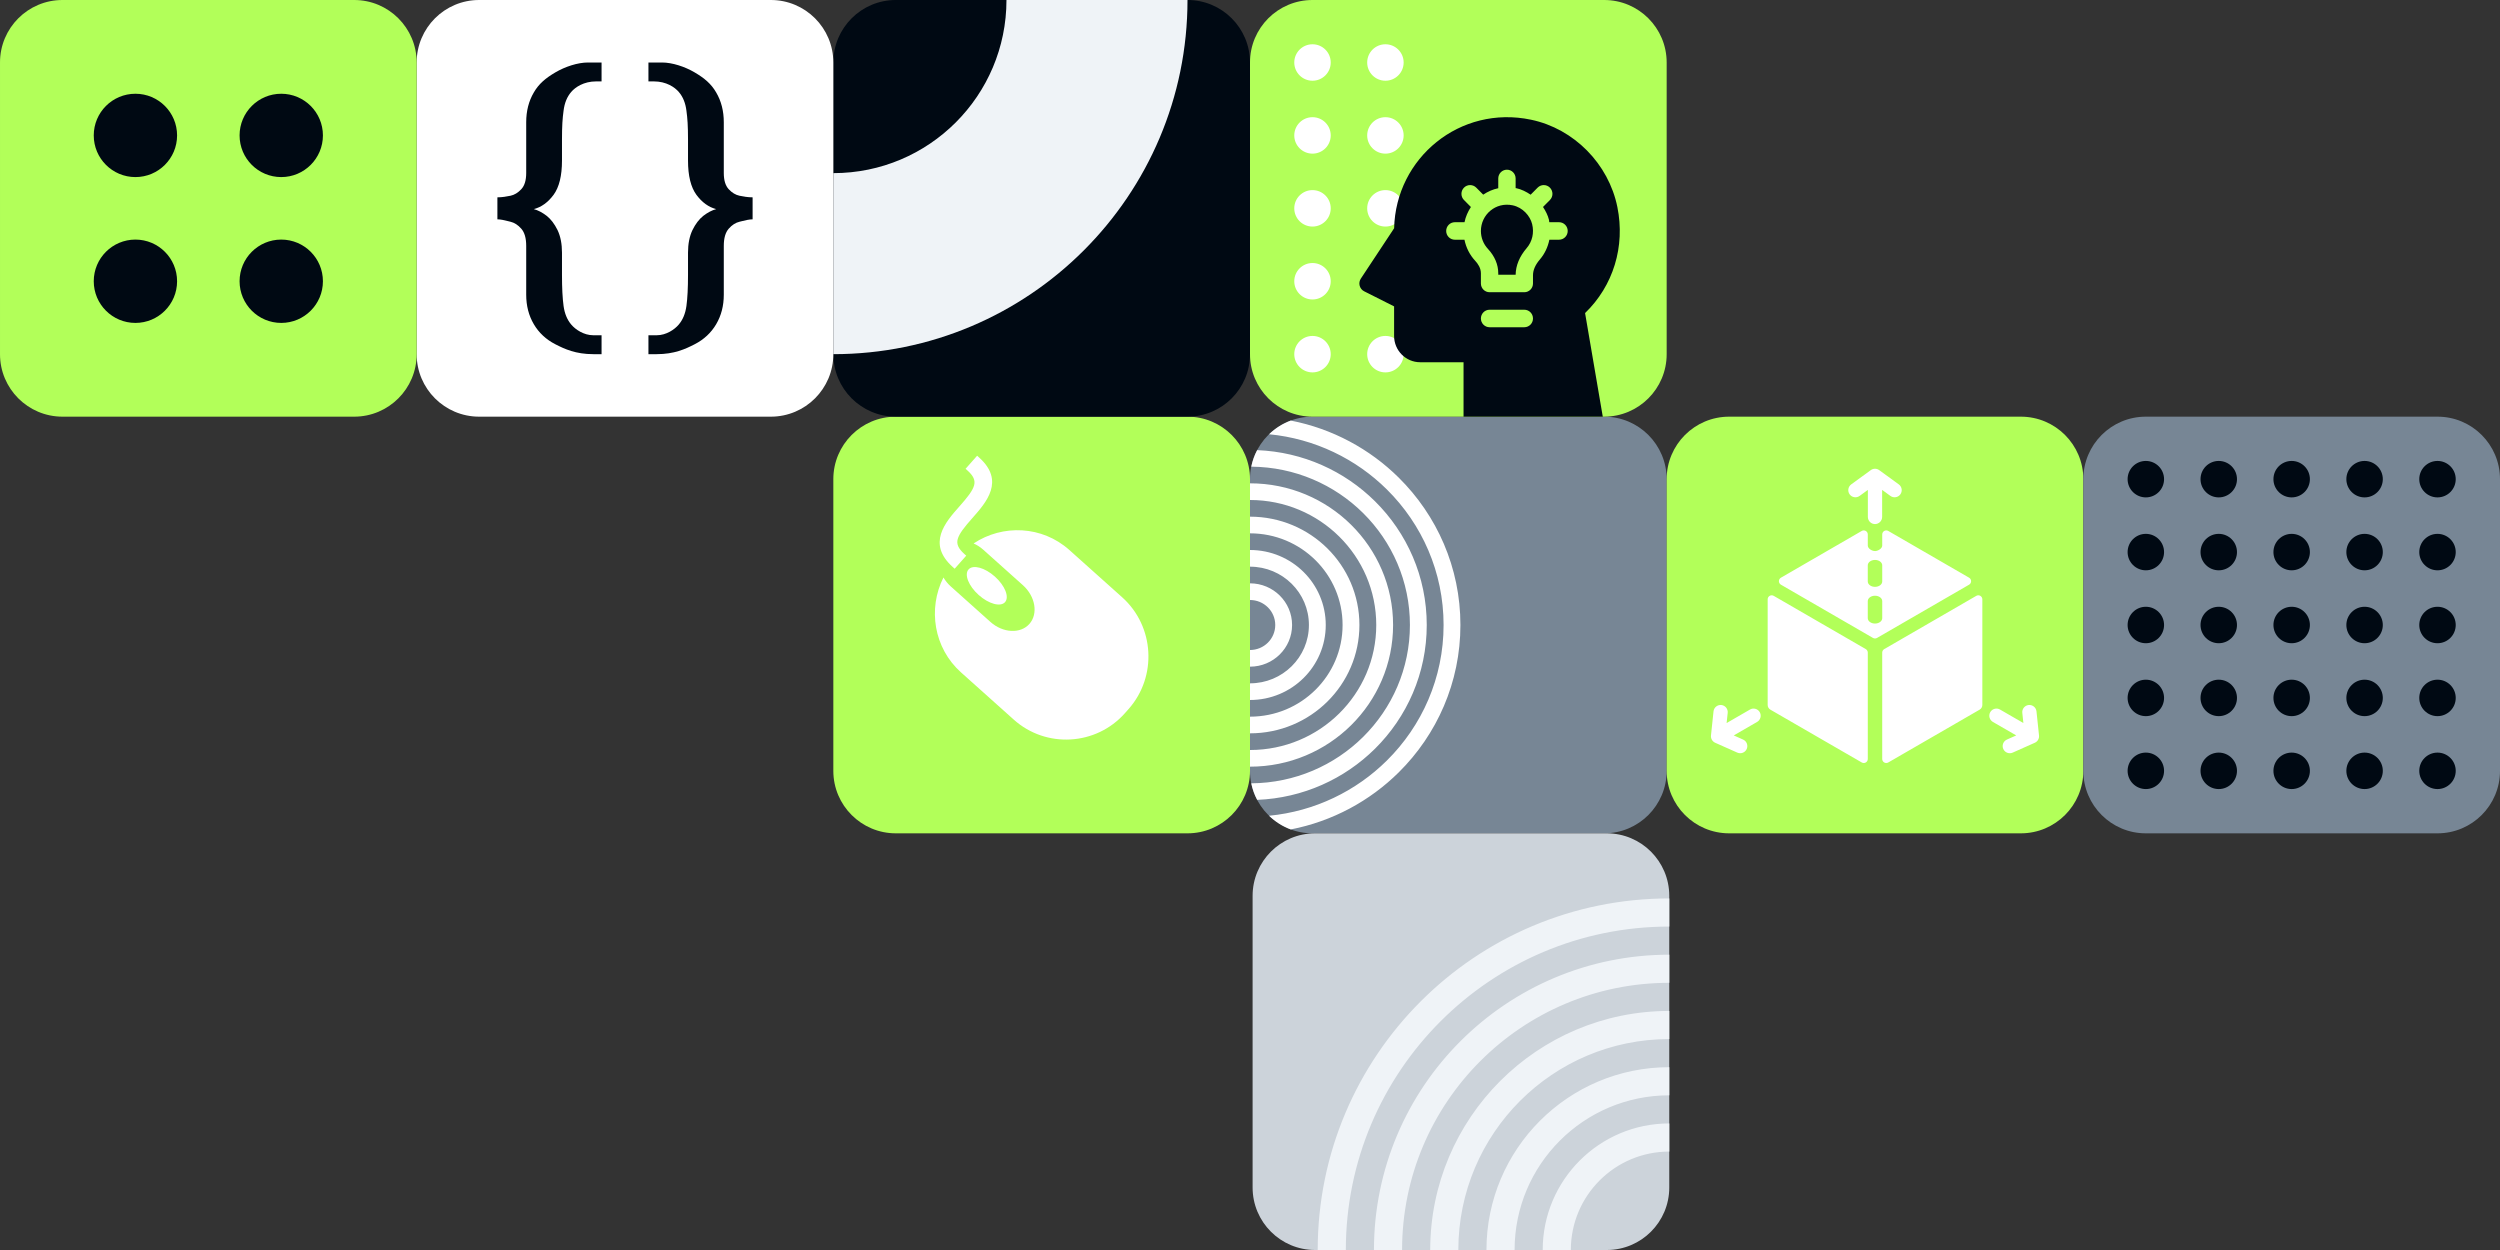
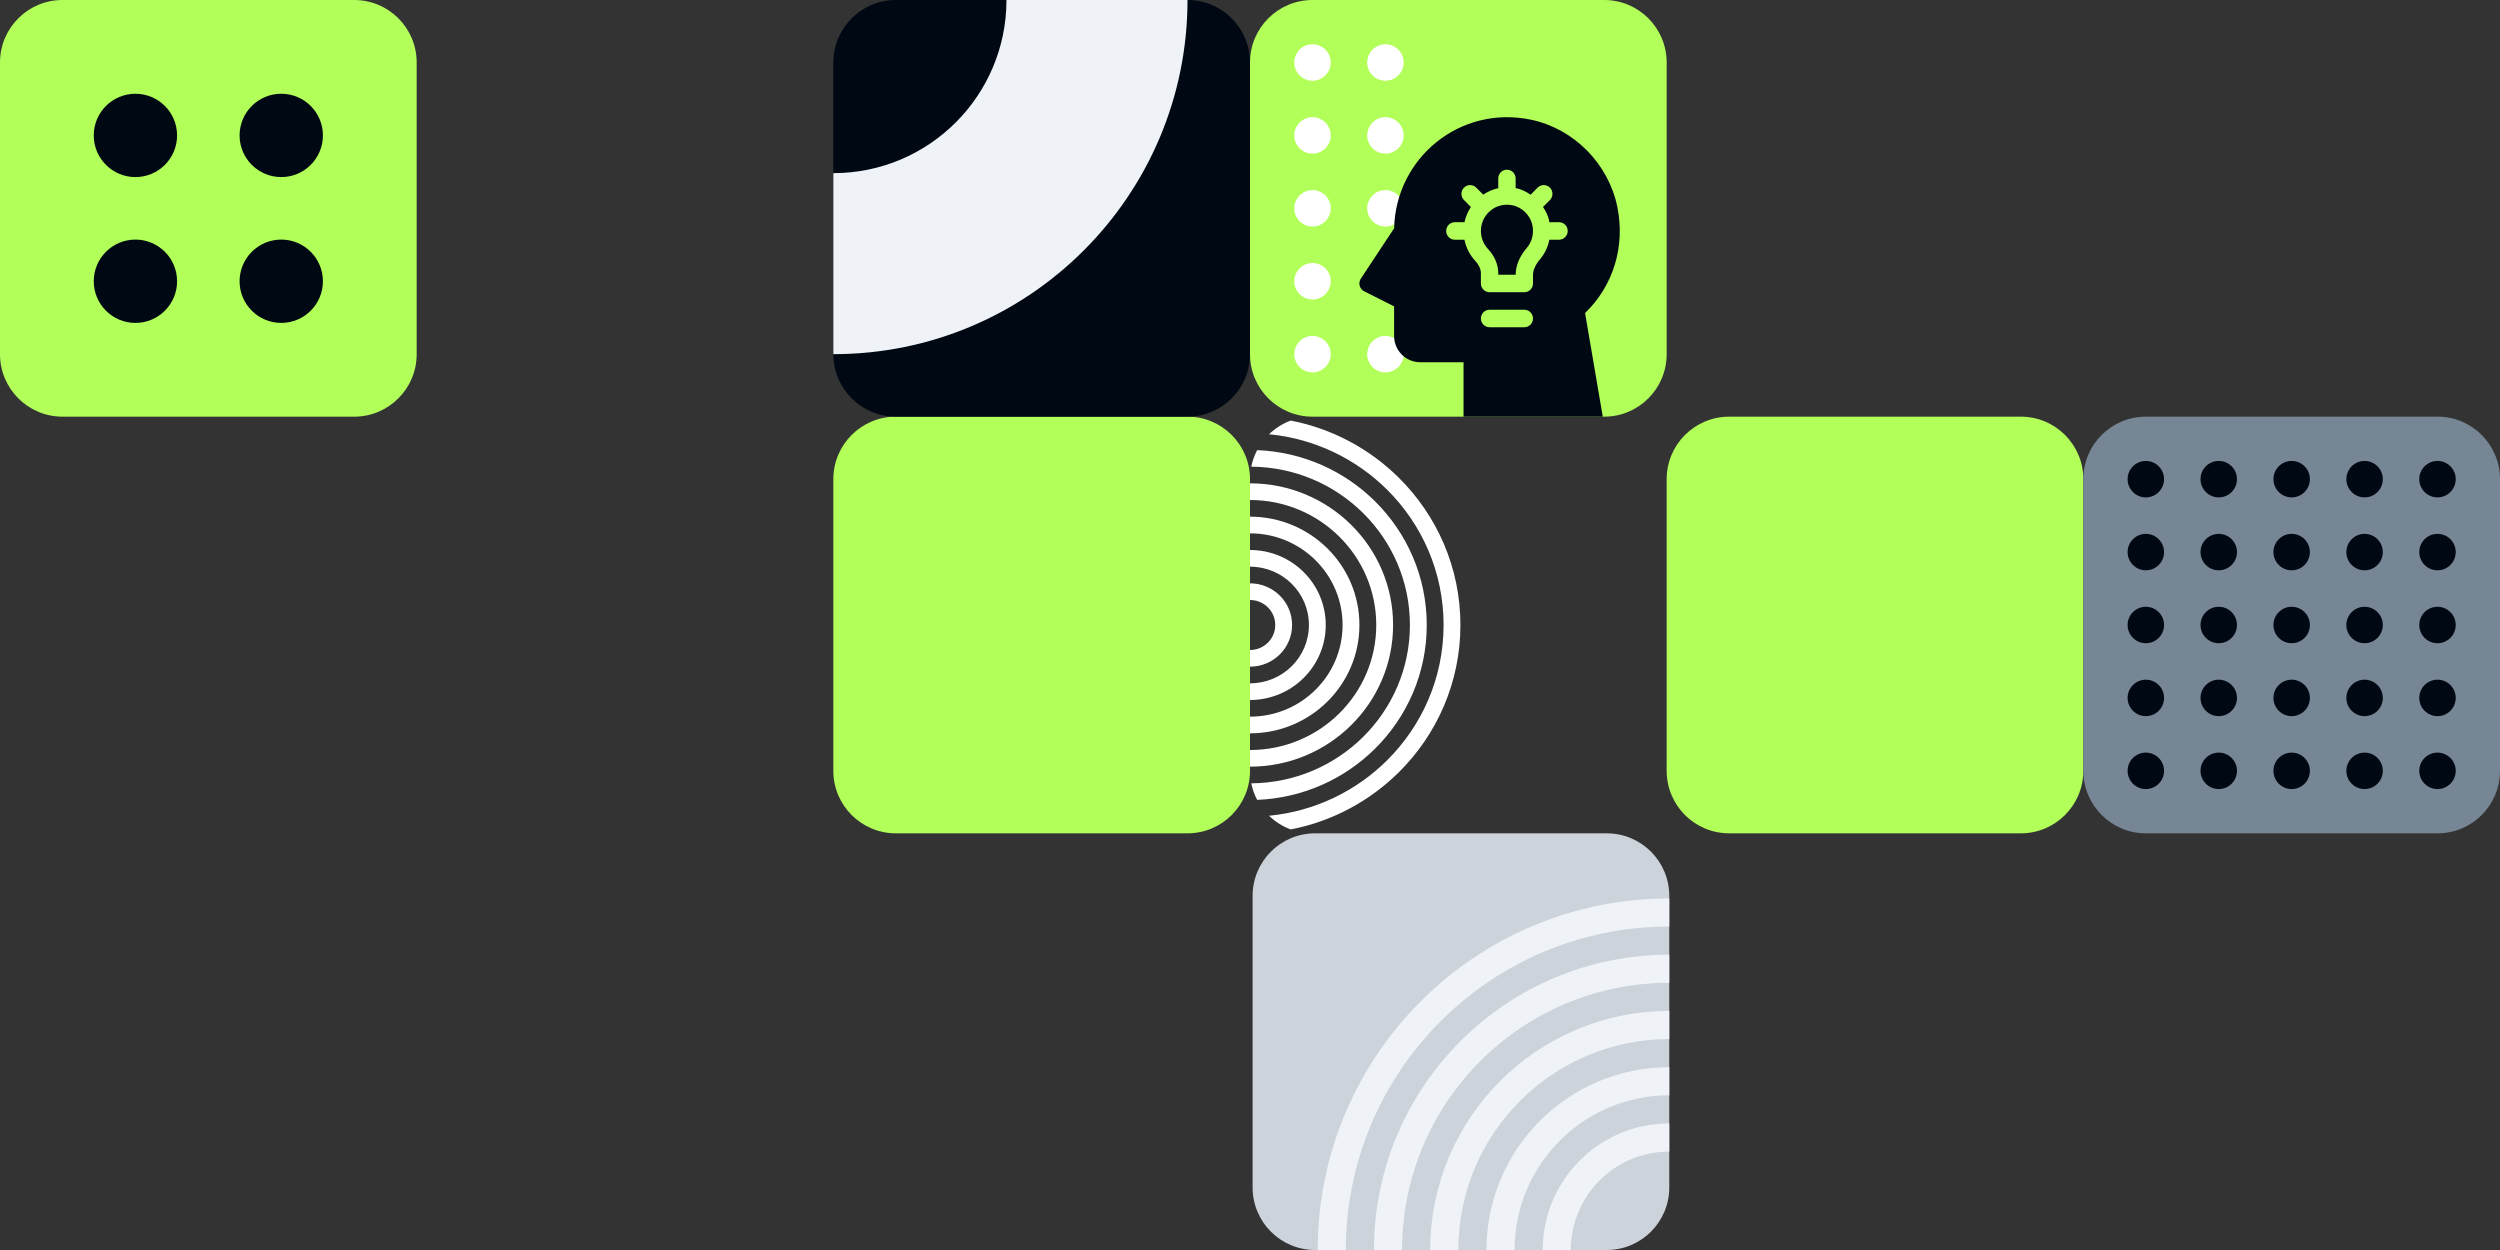
<svg xmlns="http://www.w3.org/2000/svg" width="960" height="480" viewBox="0 0 960 480" fill="none">
  <rect x="0" y="0" width="960" height="480" fill="#333333" stroke="none" />
-   <path fill-rule="evenodd" clip-rule="evenodd" d="M640 184C640 170.745 629.255 160 616 160H504C490.745 160 480 170.745 480 184V296C480 309.255 490.745 320 504 320H616C629.255 320 640 309.255 640 296V184Z" fill="#778695" />
  <path fill-rule="evenodd" clip-rule="evenodd" d="M480.001 288.001V294.4C495.174 294.4 508.909 288.311 518.852 278.467C528.794 268.623 534.945 255.022 534.945 240C534.945 224.979 528.794 211.378 518.852 201.535C508.909 191.69 495.174 185.6 480.001 185.6V192C493.388 192 505.508 197.373 514.281 206.059C523.053 214.745 528.481 226.746 528.481 240C528.481 253.255 523.053 265.255 514.281 273.941C505.508 282.627 493.388 288 480.001 288.001ZM480.001 275.2V281.6C491.602 281.599 502.107 276.943 509.711 269.416C517.313 261.887 522.016 251.486 522.016 240C522.016 228.512 517.313 218.112 509.711 210.584C502.107 203.056 491.602 198.399 480.001 198.399V204.801C489.818 204.801 498.707 208.74 505.14 215.11C511.572 221.479 515.552 230.279 515.552 240C515.552 249.721 511.572 258.521 505.14 264.89C498.707 271.26 489.818 275.2 480.001 275.2ZM480.001 262.399V268.799C488.033 268.799 495.306 265.575 500.569 260.364C505.832 255.152 509.088 247.952 509.088 240C509.088 232.048 505.832 224.847 500.569 219.635C495.306 214.424 488.033 211.2 480.001 211.2V217.6C486.248 217.6 491.905 220.107 495.999 224.161C500.091 228.214 502.623 233.814 502.623 240C502.623 246.185 500.091 251.785 495.999 255.838C491.906 259.892 486.248 262.399 480.001 262.399ZM480.001 249.6V256.001C484.463 256 488.502 254.209 491.427 251.314C494.353 248.418 496.16 244.418 496.16 240C496.16 235.582 494.351 231.582 491.427 228.687C488.503 225.791 484.463 224 480.001 224V230.402C482.679 230.402 485.102 231.476 486.856 233.213C488.61 234.949 489.696 237.35 489.696 240.001C489.696 242.652 488.61 245.052 486.856 246.789C485.102 248.526 482.679 249.6 480.001 249.6ZM480.481 179.2C497.247 179.328 512.416 186.108 523.423 197.006C534.534 208.008 541.408 223.209 541.408 239.999C541.408 256.788 534.534 271.989 523.423 282.992C512.415 293.89 497.247 300.67 480.48 300.797C480.936 303.043 481.705 305.175 482.741 307.146C500.393 306.452 516.312 299.082 527.992 287.517C540.275 275.356 547.871 258.556 547.871 240C547.871 221.443 540.275 204.643 527.992 192.483C516.312 180.917 500.393 173.547 482.741 172.853C481.706 174.823 480.937 176.955 480.481 179.2ZM487.314 166.751C504.922 168.453 520.729 176.239 532.563 187.956C546.015 201.275 554.336 219.675 554.336 240C554.336 260.324 546.016 278.724 532.563 292.042C520.729 303.761 504.921 311.546 487.313 313.249C489.673 315.532 492.501 317.336 495.638 318.503C511.679 315.388 526.019 307.574 537.134 296.569C551.757 282.092 560.801 262.091 560.801 240C560.801 217.909 551.757 197.909 537.134 183.432C526.019 172.426 511.679 164.612 495.638 161.497C492.501 162.663 489.674 164.467 487.314 166.751Z" fill="white" />
  <path fill-rule="evenodd" clip-rule="evenodd" d="M320 184C320 170.745 330.745 160 344 160H456C469.255 160 480 170.745 480 184V296C480 309.255 469.255 320 456 320H344C330.745 320 320 309.255 320 296V184Z" fill="#B2FF59" />
-   <path fill-rule="evenodd" clip-rule="evenodd" d="M375.804 228.465C371.933 225.002 370.193 220.612 371.916 218.666C373.64 216.72 378.176 217.951 382.048 221.418C385.918 224.885 387.659 229.271 385.936 231.219C384.213 233.165 379.678 231.932 375.804 228.465ZM370.375 214.121L367.254 217.644L366.593 218.387L365.854 217.725C355.816 208.741 363.049 200.517 368.371 194.509L368.375 194.503L368.413 194.461C371.46 191.023 373.472 188.507 374.05 186.383C374.571 184.476 373.839 182.755 371.52 180.678L370.777 180.015L371.438 179.271L374.558 175.747L375.218 175L375.959 175.663C386.02 184.671 378.73 192.906 373.407 198.92L373.409 198.922L373.402 198.927H373.399C370.353 202.369 368.341 204.886 367.763 207.008C367.243 208.916 367.975 210.636 370.292 212.714L371.033 213.377L370.375 214.121ZM362.286 221.752C363.007 222.971 363.926 224.14 365.075 225.17L380.306 238.803C385.113 243.111 391.857 243.462 395.291 239.585C398.726 235.71 397.6 229.017 392.791 224.712L377.558 211.075C376.41 210.047 375.15 209.264 373.863 208.684C385.012 201.26 400.195 201.856 410.633 211.199L430.911 229.355C443.326 240.473 444.439 259.78 433.384 272.26L431.969 273.859C420.915 286.34 401.708 287.458 389.292 276.339L369.014 258.183C358.575 248.846 356.236 233.751 362.286 221.752Z" fill="white" />
  <path fill-rule="evenodd" clip-rule="evenodd" d="M641 344C641 330.745 630.255 320 617 320H505C491.745 320 481 330.745 481 344V456C481 469.255 491.745 480 505 480H617C630.255 480 641 469.255 641 456V344Z" fill="#CCD3DA" />
  <path d="M549.2 479.999C549.2 454.651 559.476 431.7 576.088 415.089C592.7 398.476 615.65 388.2 641 388.2V399C618.632 399 598.382 408.067 583.724 422.724C569.066 437.382 560 457.633 560 479.999H549.2ZM592.4 479.999C592.4 466.58 597.84 454.429 606.635 445.636C615.429 436.841 627.579 431.4 641 431.4V442.201C630.561 442.201 621.111 446.432 614.271 453.272C607.431 460.111 603.199 469.562 603.199 480L592.4 479.999ZM570.8 479.999C570.8 460.616 578.657 443.065 591.362 430.361C604.065 417.658 621.616 409.8 641 409.8V420.6C624.597 420.6 609.746 427.249 598.997 437.998C588.249 448.746 581.601 463.597 581.601 479.999H570.8ZM506 479.999C506 442.721 521.111 408.971 545.54 384.54C569.97 360.11 603.721 345 641 345V355.8C606.703 355.8 575.653 369.702 553.177 392.176C530.701 414.652 516.8 445.703 516.8 479.999H506ZM527.6 479.999C527.6 448.687 540.294 420.336 560.815 399.814C581.336 379.293 609.686 366.601 641 366.601V377.399C612.667 377.399 587.017 388.885 568.451 407.451C549.884 426.016 538.4 451.667 538.4 479.999L527.6 479.999Z" fill="#EFF3F7" />
  <path fill-rule="evenodd" clip-rule="evenodd" d="M800 296C800 309.255 789.255 320 776 320H664C650.745 320 640 309.255 640 296V184C640 170.745 650.745 160 664 160H776C789.255 160 800 170.745 800 184V296Z" fill="#B2FF59" />
  <path fill-rule="evenodd" clip-rule="evenodd" d="M480 24C480 10.745 469.255 1.21448e-05 456 1.09861e-05L344 1.19471e-06C330.745 3.59399e-08 320 10.745 320 24L320 136C320 149.255 330.745 160 344 160L456 160C469.255 160 480 149.255 480 136L480 24Z" fill="#000913" />
  <path fill-rule="evenodd" clip-rule="evenodd" d="M456 1.96357e-05C456 75.11 395.111 136 320 136V66.485C356.72 66.485 386.486 36.719 386.486 0L456 1.96357e-05Z" fill="#EFF3F7" />
  <path fill-rule="evenodd" clip-rule="evenodd" d="M936 160C949.255 160 960 170.745 960 184V296C960 309.255 949.255 320 936 320H824C810.745 320 800 309.255 800 296V184C800 170.745 810.745 160 824 160H936Z" fill="#778695" />
  <path fill-rule="evenodd" clip-rule="evenodd" d="M936 191C932.134 191 929 187.866 929 184C929 180.134 932.134 177 936 177C939.866 177 943 180.134 943 184C943 187.866 939.866 191 936 191ZM929 212C929 215.866 932.134 219 936 219C939.866 219 943 215.866 943 212C943 208.134 939.866 205 936 205C932.134 205 929 208.134 929 212ZM936 247C932.134 247 929 243.866 929 240C929 236.134 932.134 233 936 233C939.866 233 943 236.134 943 240C943 243.866 939.866 247 936 247ZM929 268C929 271.866 932.134 275 936 275C939.866 275 943 271.866 943 268C943 264.134 939.866 261 936 261C932.134 261 929 264.134 929 268ZM929 296C929 299.866 932.134 303 936 303C939.866 303 943 299.866 943 296C943 292.134 939.866 289 936 289C932.134 289 929 292.134 929 296ZM901 296C901 299.866 904.134 303 908 303C911.866 303 915 299.866 915 296C915 292.134 911.866 289 908 289C904.134 289 901 292.134 901 296ZM880 303C876.134 303 873 299.866 873 296C873 292.134 876.134 289 880 289C883.866 289 887 292.134 887 296C887 299.866 883.866 303 880 303ZM845 296C845 299.866 848.134 303 852 303C855.866 303 859 299.866 859 296C859 292.134 855.866 289 852 289C848.134 289 845 292.134 845 296ZM824 303C820.134 303 817 299.866 817 296C817 292.134 820.134 289 824 289C827.866 289 831 292.134 831 296C831 299.866 827.866 303 824 303ZM901 268C901 271.866 904.134 275 908 275C911.866 275 915 271.866 915 268C915 264.134 911.866 261 908 261C904.134 261 901 264.134 901 268ZM908 247C904.134 247 901 243.866 901 240C901 236.134 904.134 233 908 233C911.866 233 915 236.134 915 240C915 243.866 911.866 247 908 247ZM901 212C901 215.866 904.134 219 908 219C911.866 219 915 215.866 915 212C915 208.134 911.866 205 908 205C904.134 205 901 208.134 901 212ZM908 191C904.134 191 901 187.866 901 184C901 180.134 904.134 177 908 177C911.866 177 915 180.134 915 184C915 187.866 911.866 191 908 191ZM873 268C873 271.866 876.134 275 880 275C883.866 275 887 271.866 887 268C887 264.134 883.866 261 880 261C876.134 261 873 264.134 873 268ZM880 247C876.134 247 873 243.866 873 240C873 236.134 876.134 233 880 233C883.866 233 887 236.134 887 240C887 243.866 883.866 247 880 247ZM873 212C873 215.866 876.134 219 880 219C883.866 219 887 215.866 887 212C887 208.134 883.866 205 880 205C876.134 205 873 208.134 873 212ZM880 191C876.134 191 873 187.866 873 184C873 180.134 876.134 177 880 177C883.866 177 887 180.134 887 184C887 187.866 883.866 191 880 191ZM845 268C845 271.866 848.134 275 852 275C855.866 275 859 271.866 859 268C859 264.134 855.866 261 852 261C848.134 261 845 264.134 845 268ZM852 247C848.134 247 845 243.866 845 240C845 236.134 848.134 233 852 233C855.866 233 859 236.134 859 240C859 243.866 855.866 247 852 247ZM845 212C845 215.866 848.134 219 852 219C855.866 219 859 215.866 859 212C859 208.134 855.866 205 852 205C848.134 205 845 208.134 845 212ZM852 191C848.134 191 845 187.866 845 184C845 180.134 848.134 177 852 177C855.866 177 859 180.134 859 184C859 187.866 855.866 191 852 191ZM817 268C817 271.866 820.134 275 824 275C827.866 275 831 271.866 831 268C831 264.134 827.866 261 824 261C820.134 261 817 264.134 817 268ZM824 247C820.134 247 817 243.866 817 240C817 236.134 820.134 233 824 233C827.866 233 831 236.134 831 240C831 243.866 827.866 247 824 247ZM817 212C817 215.866 820.134 219 824 219C827.866 219 831 215.866 831 212C831 208.134 827.866 205 824 205C820.134 205 817 208.134 817 212ZM824 191C820.134 191 817 187.866 817 184C817 180.134 820.134 177 824 177C827.866 177 831 180.134 831 184C831 187.866 827.866 191 824 191Z" fill="#000913" />
-   <path fill-rule="evenodd" clip-rule="evenodd" d="M296 0C309.255 0 320 10.745 320 24V136C320 149.255 309.255 160 296 160H184C170.745 160 160 149.255 160 136V24C160 10.745 170.745 0 184 0H296Z" fill="white" />
-   <path fill-rule="evenodd" clip-rule="evenodd" d="M252.158 128.741H249V136H252.158C258.915 136 263.183 134.027 266.75 132.195C270.316 130.363 273.072 127.794 275.018 124.488C276.963 121.182 277.936 117.418 277.936 113.196V94.399C277.936 91.451 278.564 89.26 279.82 87.827C281.077 86.393 282.475 85.496 284.015 85.138C284.32 85.067 284.636 84.988 284.96 84.908C286.27 84.582 287.7 84.226 289 84.226V75.774C287.176 75.774 285.494 75.479 283.954 75.161C282.455 74.842 281.077 74.006 279.82 72.651C278.564 71.297 277.936 69.226 277.936 66.438V46.923C277.936 42.622 276.963 38.818 275.018 35.512C273.113 32.206 270.523 30.025 266.75 27.805C262.977 25.585 258.139 24 254.227 24C252.5 24 251.698 24 251.156 24C250.47 24 250.201 24 249 24V31.259H251.105C255.842 31.259 259.13 33.501 260.671 35.333C262.251 37.165 263.224 39.555 263.589 42.502C263.994 45.41 264.197 48.376 264.197 53.514V61.658C264.197 67.473 265.271 71.855 267.419 74.802C269.567 77.71 272.1 79.542 275.018 80.299C273.397 80.737 271.755 81.593 270.093 82.868C268.472 84.142 267.074 85.975 265.899 88.364C264.764 90.754 264.197 93.642 264.197 97.027V105.549C264.197 110.567 263.994 114.55 263.589 117.498C263.183 120.445 262.19 122.835 260.61 124.667C259.07 126.499 255.842 128.741 252.158 128.741ZM227.842 128.741H231V136H227.842C221.085 136 216.817 134.027 213.25 132.195C209.684 130.363 206.928 127.794 204.982 124.488C203.037 121.182 202.064 117.418 202.064 113.196V94.399C202.064 91.451 201.436 89.26 200.18 87.827C198.923 86.393 197.525 85.496 195.985 85.138C195.68 85.067 195.364 84.988 195.04 84.908C193.73 84.582 192.3 84.226 191 84.226V75.774C192.824 75.774 194.506 75.479 196.046 75.161C197.545 74.842 198.923 74.006 200.18 72.651C201.436 71.297 202.064 69.226 202.064 66.438V46.923C202.064 42.622 203.037 38.818 204.982 35.512C206.887 32.206 209.477 30.025 213.25 27.805C217.023 25.585 221.861 24 225.773 24C227.5 24 228.302 24 228.844 24C229.53 24 229.799 24 231 24V31.259H228.895C224.158 31.259 220.87 33.501 219.329 35.333C217.749 37.165 216.776 39.555 216.411 42.502C216.006 45.41 215.803 48.376 215.803 53.514V61.658C215.803 67.473 214.729 71.855 212.581 74.802C210.433 77.71 207.9 79.542 204.982 80.299C206.603 80.737 208.245 81.593 209.907 82.868C211.528 84.142 212.926 85.975 214.101 88.364C215.236 90.754 215.803 93.642 215.803 97.027V105.549C215.803 110.567 216.006 114.55 216.411 117.498C216.817 120.445 217.81 122.835 219.39 124.667C220.93 126.499 224.158 128.741 227.842 128.741Z" fill="#000913" />
  <path fill-rule="evenodd" clip-rule="evenodd" d="M616 0C629.255 0 640 10.745 640 24V136C640 149.255 629.255 160 616 160H504C490.745 160 480 149.255 480 136V24C480 10.745 490.745 0 504 0H616Z" fill="#B2FF59" />
  <path fill-rule="evenodd" clip-rule="evenodd" d="M532 31C528.134 31 525 27.866 525 24C525 20.134 528.134 17 532 17C535.866 17 539 20.134 539 24C539 27.866 535.866 31 532 31ZM525 52C525 55.866 528.134 59 532 59C535.866 59 539 55.866 539 52C539 48.134 535.866 45 532 45C528.134 45 525 48.134 525 52ZM532 87C528.134 87 525 83.866 525 80C525 76.134 528.134 73 532 73C535.866 73 539 76.134 539 80C539 83.866 535.866 87 532 87ZM525 108C525 111.866 528.134 115 532 115C535.866 115 539 111.866 539 108C539 104.134 535.866 101 532 101C528.134 101 525 104.134 525 108ZM532 143C528.134 143 525 139.866 525 136C525 132.134 528.134 129 532 129C535.866 129 539 132.134 539 136C539 139.866 535.866 143 532 143ZM504 143C500.134 143 497 139.866 497 136C497 132.134 500.134 129 504 129C507.866 129 511 132.134 511 136C511 139.866 507.866 143 504 143ZM497 108C497 111.866 500.134 115 504 115C507.866 115 511 111.866 511 108C511 104.134 507.866 101 504 101C500.134 101 497 104.134 497 108ZM504 87C500.134 87 497 83.866 497 80C497 76.134 500.134 73 504 73C507.866 73 511 76.134 511 80C511 83.866 507.866 87 504 87ZM497 52C497 55.866 500.134 59 504 59C507.866 59 511 55.866 511 52C511 48.134 507.866 45 504 45C500.134 45 497 48.134 497 52ZM504 31C500.134 31 497 27.866 497 24C497 20.134 500.134 17 504 17C507.866 17 511 20.134 511 24C511 27.866 507.866 31 504 31Z" fill="white" />
  <path fill-rule="evenodd" clip-rule="evenodd" d="M136 160C149.255 160 160 149.255 160 136V24C160 10.745 149.255 0 136 0H24.001C10.746 0 0.001 10.745 0.001 24V136C0.001 149.255 10.746 160 24.001 160H136Z" fill="#B2FF59" />
  <path fill-rule="evenodd" clip-rule="evenodd" d="M108 68C99.163 68 92 60.837 92 52C92 43.163 99.163 36 108 36C116.837 36 124 43.163 124 52C124 60.837 116.837 68 108 68ZM108 124C99.163 124 92 116.837 92 108C92 99.163 99.163 92 108 92C116.837 92 124 99.163 124 108C124 116.837 116.837 124 108 124ZM36 52C36 60.837 43.163 68 52 68C60.837 68 68 60.837 68 52C68 43.163 60.837 36 52 36C43.163 36 36 43.163 36 52ZM52 124C43.163 124 36 116.837 36 108C36 99.163 43.163 92 52 92C60.837 92 68 99.163 68 108C68 116.837 60.837 124 52 124Z" fill="#000913" />
-   <path fill-rule="evenodd" clip-rule="evenodd" d="M778.997 270.726C777.488 270.889 776.407 272.243 776.565 273.74L776.978 277.647L768.004 272.461C766.698 271.706 765.014 272.158 764.259 273.464C763.507 274.771 763.958 276.458 765.262 277.216L774.235 282.402L770.652 283.994C769.268 284.612 768.647 286.228 769.261 287.612C769.877 288.996 771.493 289.62 772.873 289.003L781.343 285.233C782.449 284.759 783.125 283.601 782.981 282.391L782.008 273.16C781.849 271.66 780.503 270.568 778.997 270.726ZM661.003 270.726C662.514 270.889 663.593 272.243 663.436 273.74L663.022 277.647L671.997 272.461C673.302 271.706 674.988 272.158 675.741 273.464C676.493 274.771 676.042 276.458 674.738 277.216L665.766 282.402L669.349 283.997C670.733 284.612 671.353 286.23 670.739 287.612C670.125 288.996 668.509 289.617 667.127 289.003L658.659 285.233C657.553 284.759 656.875 283.601 657.019 282.391L657.992 273.16C658.153 271.66 659.497 270.568 661.003 270.726ZM729.738 189.833C728.843 191.062 727.133 191.321 725.914 190.436L722.741 188.124V198.501C722.741 200.011 721.508 201.245 719.999 201.245C718.49 201.245 717.258 200.011 717.258 198.501V188.127L714.086 190.436C712.863 191.325 711.151 191.055 710.264 189.833C709.374 188.608 709.645 186.895 710.866 186.004L718.362 180.546C719.323 179.822 720.665 179.814 721.637 180.546L729.133 186.004C730.357 186.895 730.626 188.608 729.738 189.833ZM722.777 237.379C722.777 238.52 721.533 239.447 720.001 239.447C718.467 239.447 717.225 238.522 717.225 237.379V230.827C717.225 229.686 718.467 228.76 720.001 228.76C721.533 228.76 722.777 229.686 722.777 230.827V237.379ZM722.777 223.283C722.777 224.425 721.533 225.352 720.001 225.352C718.467 225.352 717.225 224.426 717.225 223.283V217.081C717.225 215.94 718.467 215.014 720.001 215.014C721.533 215.014 722.777 215.94 722.777 217.081V223.283ZM722.774 205.225V209.502C722.774 210.603 721.237 211.536 720.14 211.606C718.939 211.683 717.231 210.688 717.231 209.502V205.225C717.231 204.031 715.939 203.284 714.908 203.883L683.874 221.835C682.842 222.432 682.842 223.923 683.874 224.519L719.229 244.97C719.708 245.247 720.297 245.247 720.776 244.97L756.131 224.519C757.161 223.923 757.161 222.431 756.131 221.835L725.097 203.883C724.065 203.286 722.774 204.031 722.774 205.225ZM722.769 250.597V291.446C722.769 292.642 724.059 293.387 725.092 292.789L760.187 272.503C760.825 272.133 761.219 271.45 761.219 270.711V230.145C761.219 228.951 759.928 228.206 758.896 228.804L723.543 249.255C723.064 249.531 722.769 250.044 722.769 250.597ZM716.459 249.255L681.107 228.804C680.076 228.207 678.784 228.953 678.784 230.147V270.711C678.784 271.451 679.178 272.133 679.817 272.503L714.911 292.789C715.944 293.387 717.233 292.64 717.233 291.446V250.597C717.233 250.044 716.938 249.531 716.459 249.255Z" fill="white" />
  <path fill-rule="evenodd" clip-rule="evenodd" d="M575.333 68.525V72.277C573.267 72.701 571.331 73.562 569.55 74.746L566.883 72.056C565.581 70.744 563.471 70.744 562.169 72.056C560.867 73.369 560.867 75.496 562.169 76.809L564.828 79.49C563.661 81.272 562.796 83.225 562.371 85.33H558.666C556.824 85.33 555.333 86.833 555.333 88.691C555.333 90.549 556.823 92.052 558.666 92.052H562.351C562.962 95.078 564.374 97.892 566.505 100.181C567.491 101.241 568.665 102.929 568.665 104.93V108.856C568.665 110.712 570.157 112.217 571.999 112.217H585.333C587.175 112.217 588.667 110.713 588.667 108.856V105.715C588.667 103.736 589.549 101.701 591.294 99.659C593.194 97.439 594.397 94.825 594.954 92.051H598.667C600.509 92.051 602.001 90.548 602.001 88.69C602.001 86.833 600.509 85.329 598.667 85.329H594.927C594.87 85.037 594.887 84.746 594.815 84.452C594.373 82.652 593.532 81.011 592.517 79.478L595.164 76.808C596.466 75.496 596.466 73.369 595.164 72.056C593.862 70.743 591.752 70.743 590.45 72.056L587.768 74.761C586.074 73.628 584.255 72.691 582.248 72.266C582.165 72.249 582.083 72.257 582 72.24V68.524C582 66.666 580.51 65.163 578.667 65.163C576.825 65.163 575.333 66.667 575.333 68.525ZM572 125.659H585.335C587.177 125.659 588.668 124.156 588.668 122.298C588.668 120.439 587.177 118.936 585.335 118.936H572C570.158 118.936 568.667 120.439 568.667 122.298C568.667 124.156 570.158 125.659 572 125.659ZM588.345 86.067C589.162 89.398 588.397 92.756 586.243 95.27C583.486 98.499 582.06 101.936 582.004 105.494H575.333V104.929C575.333 101.608 573.964 98.375 571.372 95.582C569.628 93.708 568.667 91.263 568.667 88.689C568.667 82.468 574.287 77.447 580.875 78.843C584.737 79.663 587.566 82.89 588.345 86.067ZM615.466 160L608.668 120.216C619.504 109.754 624.137 94.659 621.074 79.525C617.713 62.915 604.404 49.432 587.954 45.976C560.672 40.223 535.971 60.643 535.347 87.651L522.56 106.99C522.03 107.791 521.867 108.785 522.111 109.717C522.358 110.649 522.987 111.43 523.842 111.86L535.333 117.653V129.018C535.333 134.578 539.82 139.1 545.334 139.1H562V159.999L615.466 160Z" fill="#000913" />
</svg>